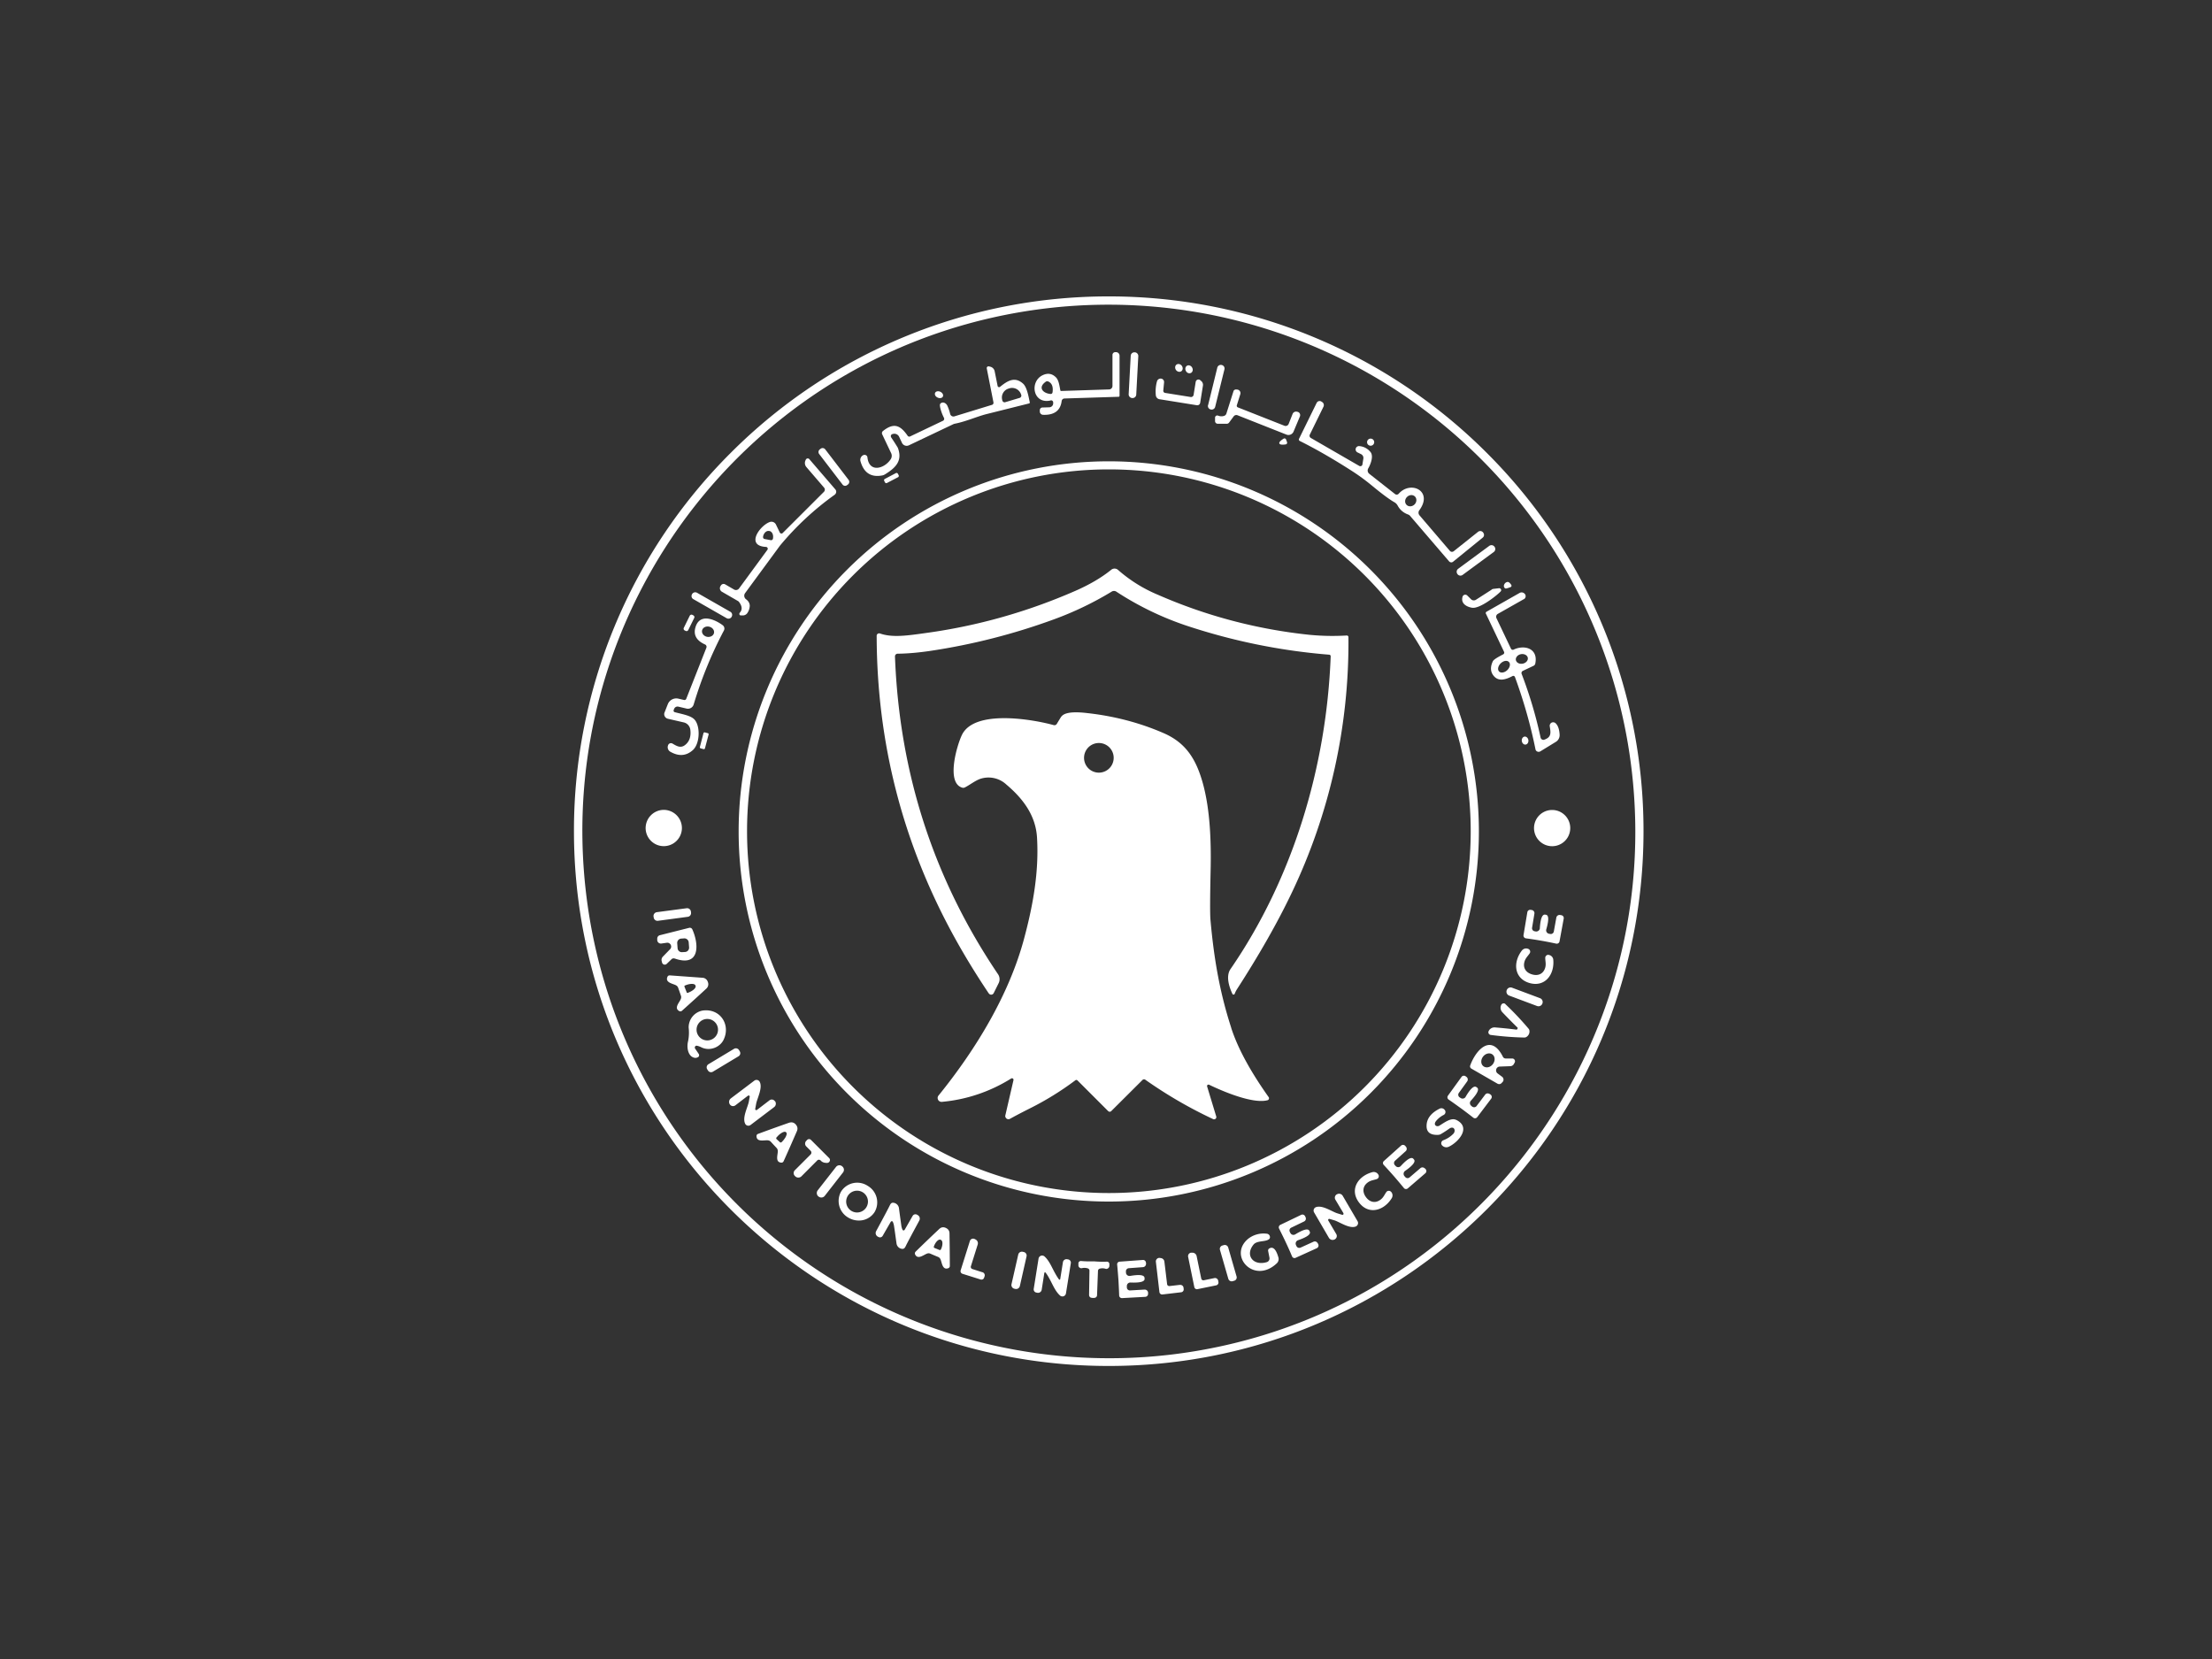
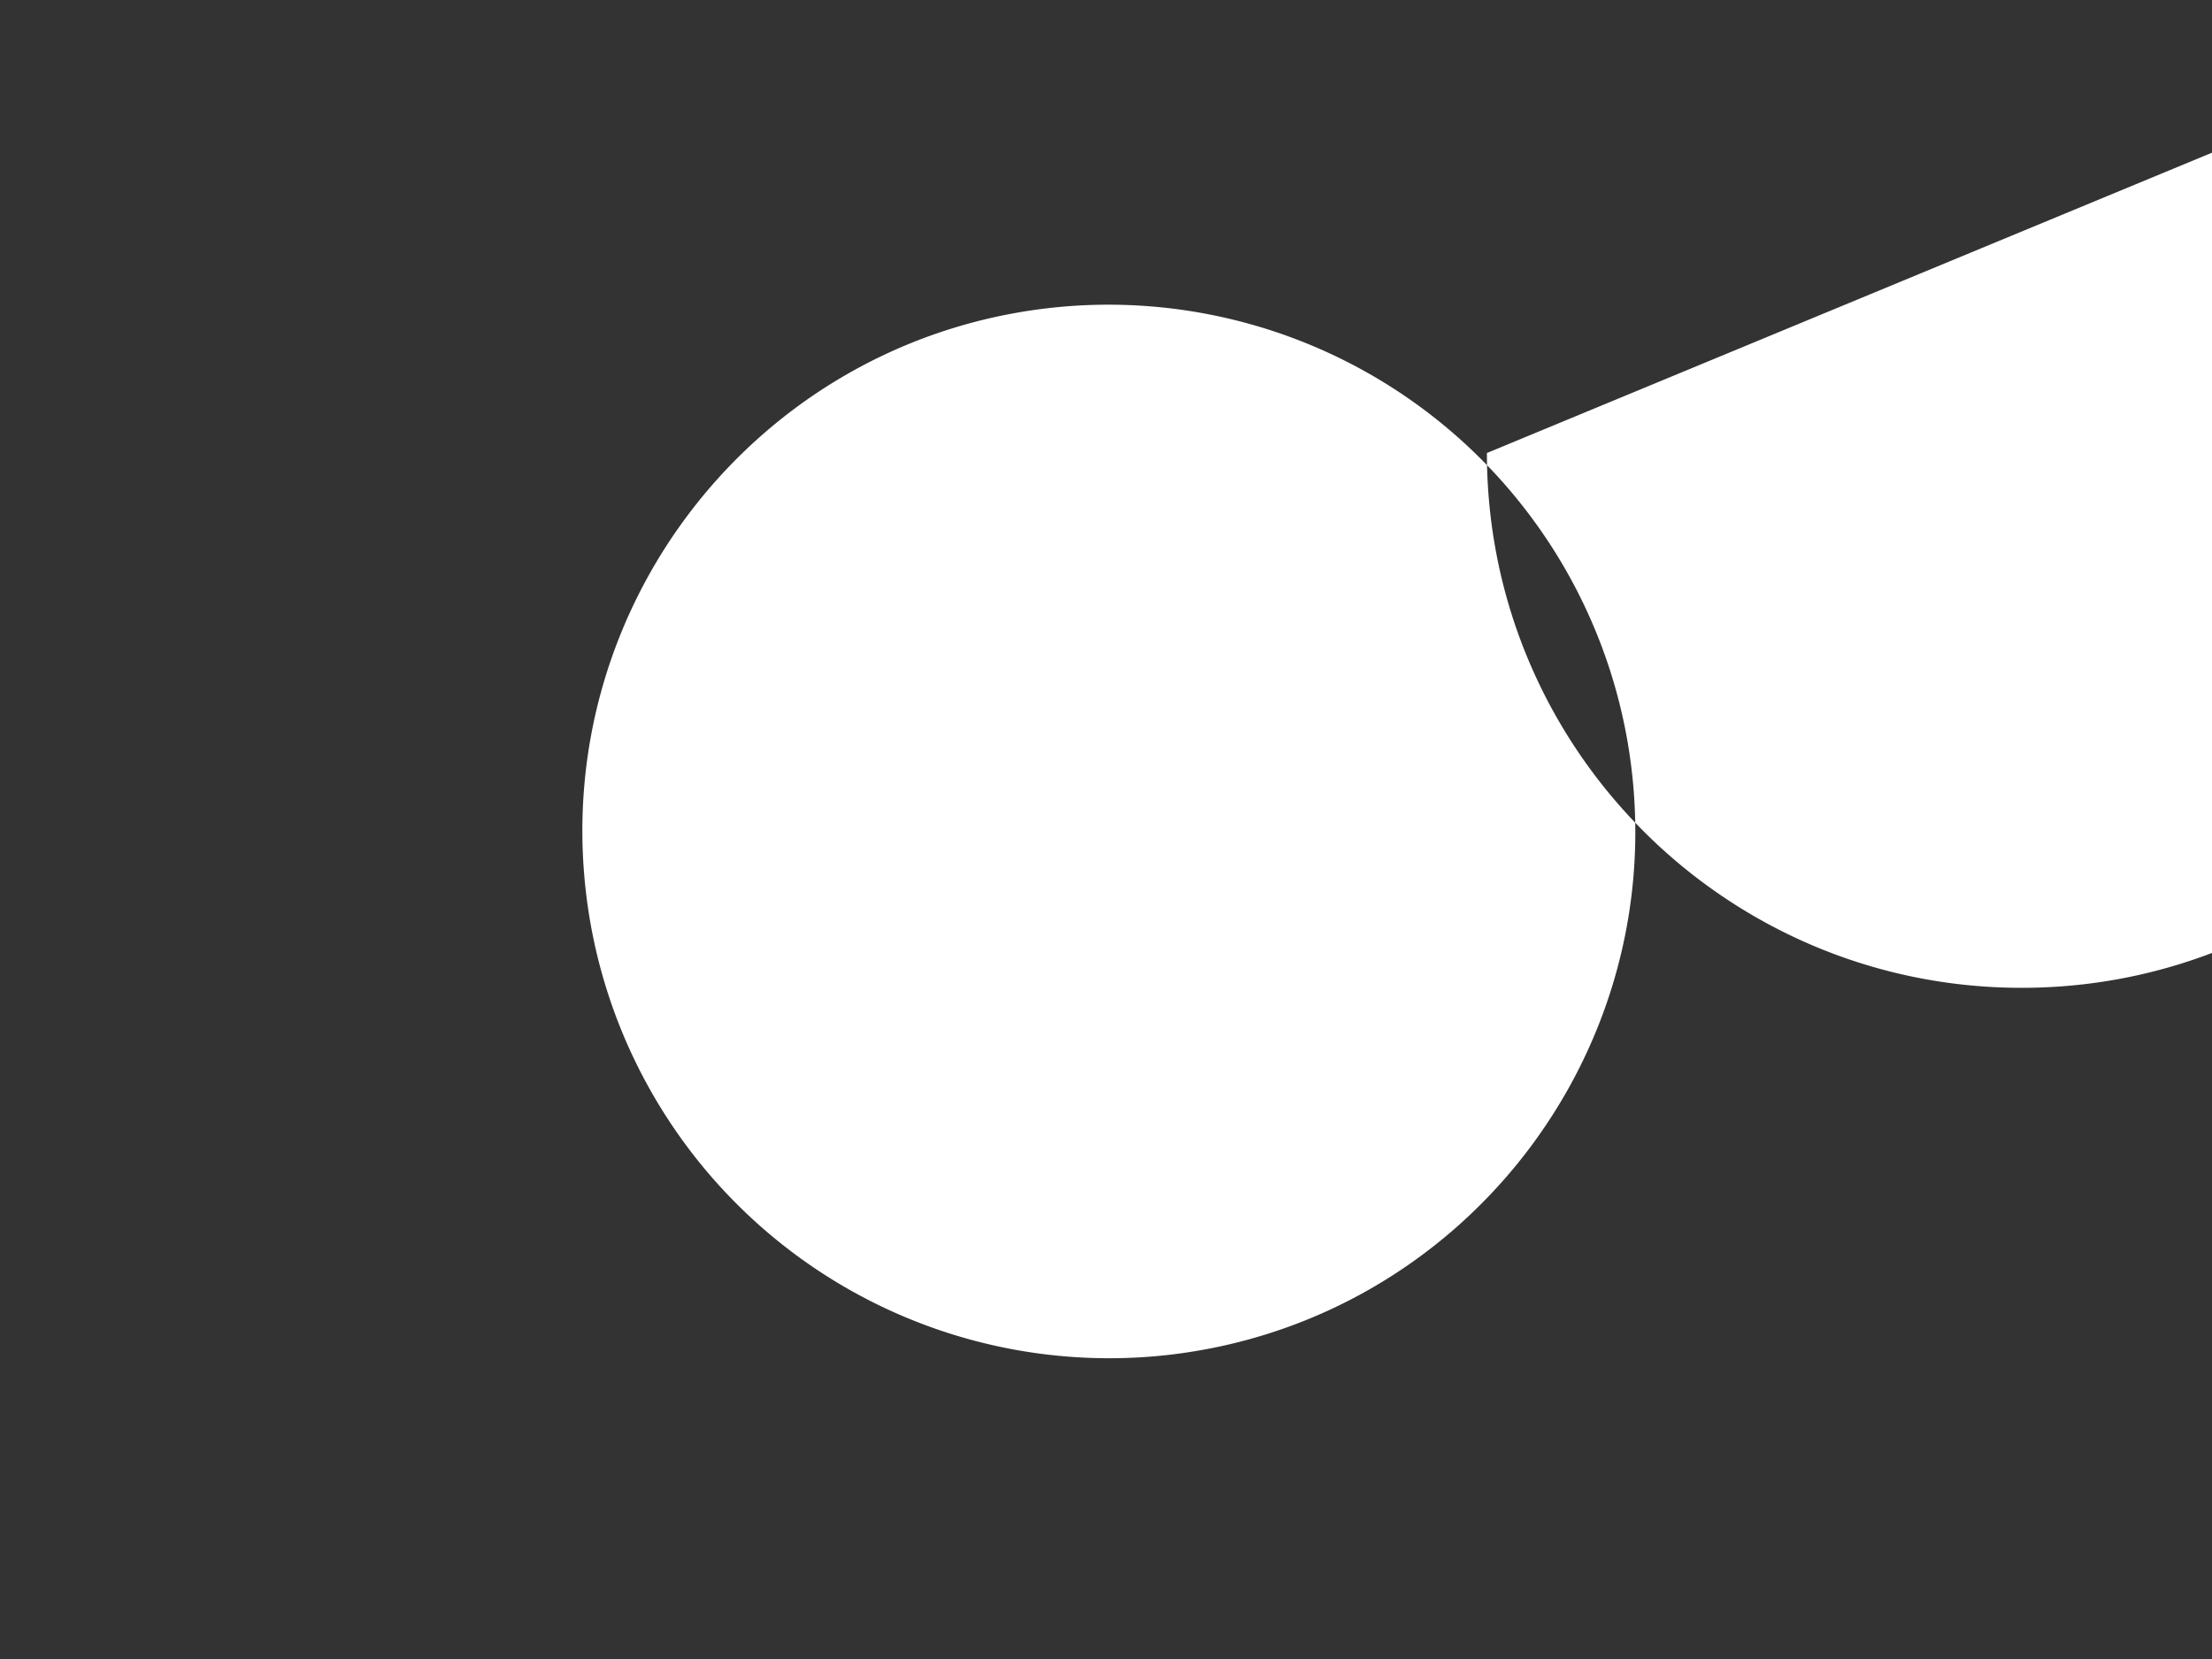
<svg xmlns="http://www.w3.org/2000/svg" width="40" height="30" fill="none">
  <rect width="100%" height="100%" fill="#333333" stroke="none" />
-   <path fill="#FFF" d="M26.888 8.192a9.645 9.645 0 0 0-6.839-2.832 9.641 9.641 0 0 0-6.838 2.832 9.64 9.64 0 0 0-2.832 6.838c0 5.342 4.329 9.671 9.67 9.671 5.34 0 9.671-4.329 9.671-9.671a9.645 9.645 0 0 0-2.832-6.838Zm-5.709 16.303a9.526 9.526 0 0 1-10.58-8.333c-.623-5.224 3.104-9.964 8.324-10.586a9.527 9.527 0 0 1 10.581 8.333c.622 5.224-3.105 9.963-8.325 10.586Z" />
-   <path fill="#FFF" d="M18.998 7.239h.008c.022 0 .039.017.039.039v.016c0 .038-.03.069-.068.071l-.127.004a.048.048 0 0 0-.047.048v.024a.06.06 0 0 0 .058.06c.203.008.315-.076.337-.247a.053.053 0 0 1 .051-.048l.979-.031c.009 0 .017-.008.017-.018v-.725a.064.064 0 0 0-.059-.064h-.018a.05.05 0 0 0-.051.051v.561a.062.062 0 0 1-.059.062l-.87.028a.013.013 0 0 1-.013-.01c-.014-.06-.025-.181-.079-.235-.07-.071-.151-.084-.244-.039-.238.116-.175.528.146.456Zm-.089-.335a.046.046 0 0 1 .048-.005c.066.03.091.097.076.198-.004.016-.017.028-.032.027-.13-.007-.244-.111-.092-.22Zm1.638.231a.066.066 0 0 1-.07.063h-.004a.067.067 0 0 1-.063-.07l.037-.694a.066.066 0 0 1 .07-.063h.005a.067.067 0 0 1 .062.07Zm.815-.422c.029-.021.033-.064.009-.098-.024-.033-.067-.042-.096-.022-.028.02-.033.065-.009.098s.067.042.096.022Zm.173.031c.032-.015.043-.058.024-.094-.018-.037-.059-.053-.091-.038-.032.016-.043.058-.024.094.017.037.058.054.091.038Zm.311.583.167-.68a.066.066 0 0 1 .078-.047l.004.001a.064.064 0 0 1 .047.077l-.168.68a.065.065 0 0 1-.078.047l-.004-.001a.064.064 0 0 1-.047-.078Zm-5.885 1.269A.134.134 0 0 0 16 8.58c.194-.119.327-.246.235-.484a4.414 4.414 0 0 0-.12-.187.04.04 0 0 1-.005-.014.038.038 0 0 1 .03-.046l.017-.004a.095.095 0 0 1 .101.051l.053.113a.094.094 0 0 0 .124.044l.812-.386.014-.004c.207-.04.407-.132.579-.175l.771-.193c.007-.003.013-.01.011-.018-.016-.07-.046-.269-.119-.337-.152-.139-.286-.053-.42.056a.043.043 0 0 1-.012.005c-.014.002-.029-.008-.031-.022l-.053-.264a.106.106 0 0 0-.081-.084l-.023-.006h-.015a.032.032 0 0 0-.024.038l.121.614c.003.02-.008.039-.027.044l-.679.208-.004.001a.061.061 0 0 1-.073-.044.78.78 0 0 0-.053-.154.106.106 0 0 0-.027-.033c-.034-.029-.079-.026-.101.006-.007.011-.006.037.004.079a.806.806 0 0 0 .065.172c.01.02.001.045-.018.053l-.594.283a.036.036 0 0 1-.045-.012c-.133-.193-.25-.241-.445-.087a.05.05 0 0 0-.015.061l.16.337a.112.112 0 0 1-.008.116c-.112.169-.388.248-.419-.036a.076.076 0 0 0-.006-.02.054.054 0 0 0-.072-.019l-.005.002a.096.096 0 0 0-.043.106c.06.212.193.298.401.256Zm2.277-1.569.016-.005a.17.17 0 0 1 .211.114l.003.007a.043.043 0 0 1-.029.052l-.261.078a.057.057 0 0 1-.026 0l-.01-.007a.028.028 0 0 1-.013-.015c-.003-.002-.003-.004-.004-.006v-.007a.168.168 0 0 1 .113-.211Zm2.734.193.671.108a.053.053 0 0 0 .06-.043l.05-.312a.09.09 0 0 0-.03-.082l-.019-.016a.041.041 0 0 0-.024-.011.05.05 0 0 0-.058.042l-.038.235a.047.047 0 0 1-.054.038l-.461-.074a.039.039 0 0 1-.033-.043l.014-.146a.063.063 0 0 0-.048-.069h-.003a.068.068 0 0 0-.077.049.681.681 0 0 0-.021.252.08.08 0 0 0 .069.072Zm1.056.296s-.01-.003-.016-.003a.04.04 0 0 0-.04.04v.061c0 .028.022.049.049.049h.163a.051.051 0 0 0 .043-.023l.082-.111a.06.06 0 0 1 .069-.02l.885.35a.1.1 0 0 0 .128-.053l.116-.277s.003-.008.003-.013a.06.06 0 0 0-.047-.069l-.014-.003a.068.068 0 0 0-.075.042l-.071.18a.059.059 0 0 1-.076.033l-.844-.333a.031.031 0 0 1-.017-.038l.063-.201.002-.011a.064.064 0 0 0-.055-.071l-.02-.002c-.024-.002-.045.011-.051.032l-.128.404a.065.065 0 0 1-.043.042.157.157 0 0 1-.109-.006Z" />
-   <path fill="#FFF" d="M16.955 7.189c.039.019.082.01.095-.018.014-.029-.006-.068-.045-.086-.039-.019-.082-.01-.095.019-.014.029.006.068.045.085Zm6.547.784c.286.142.598.321.935.537.127.081.256.175.386.283.176.145.306.24.388.287.028.015.05.037.065.066.04.073.102.127.187.158a.079.079 0 0 1 .035.024l.706.823c.019.021.05.025.072.007l.536-.436a.062.062 0 0 0 .01-.088l-.002-.005-.002-.002a.064.064 0 0 0-.09-.01l-.438.349a.05.05 0 0 1-.072-.005l-.548-.641a.074.074 0 0 1-.004-.093c.256-.349-.157-.544-.373-.299a.048.048 0 0 1-.065.007l-.468-.368a.076.076 0 0 1-.018-.097c.036-.061.105-.22.04-.297a.287.287 0 0 0-.201-.106.061.061 0 0 0-.061.034.06.06 0 0 0 .03.081l.063.031c.03.015.046.048.041.08l-.017.105-.004.014a.04.04 0 0 1-.052.014l-.878-.507a.047.047 0 0 1-.018-.059l.247-.504a.066.066 0 0 0-.022-.085l-.013-.008-.007-.005a.061.061 0 0 0-.081.028l-.319.65a.029.029 0 0 0 .012.037Zm1.942 1.013c.042-.041.106-.045.144-.006.036.038.032.102-.01.143-.042.041-.107.044-.143.006-.038-.038-.033-.102.009-.143Zm-2.195-.95a.03.03 0 0 0 .026-.035.13.13 0 0 0-.01-.03l-.011-.029a.031.031 0 0 0-.043-.009c-.059.037-.084.065-.076.086.007.021.046.027.115.017Z" />
+   <path fill="#FFF" d="M26.888 8.192c0 5.342 4.329 9.671 9.67 9.671 5.34 0 9.671-4.329 9.671-9.671a9.645 9.645 0 0 0-2.832-6.838Zm-5.709 16.303a9.526 9.526 0 0 1-10.58-8.333c-.623-5.224 3.104-9.964 8.324-10.586a9.527 9.527 0 0 1 10.581 8.333c.622 5.224-3.105 9.963-8.325 10.586Z" />
  <path fill="#FFF" d="M24.786 8.06a.064.064 0 0 0 .064-.064.064.064 0 0 0-.129 0c0 .036.029.064.065.064Zm-9.467.712a.058.058 0 0 1-.084-.011l-.422-.551a.06.06 0 0 1 .012-.084l.014-.011a.06.06 0 0 1 .084.011l.422.551a.06.06 0 0 1-.011.084Zm-2.264 1.929.284.164a.073.073 0 0 1 .029.026c.055.075.057.138.008.191a.03.03 0 0 0-.006.018c-.002.015.011.029.026.029h.037a.1.1 0 0 0 .086-.05.25.25 0 0 0 .039-.122c0-.048-.023-.088-.068-.121a.08.08 0 0 1-.016-.111l.628-.855a5.235 5.235 0 0 1 .994-.925l.002-.003a.065.065 0 0 0 .007-.093l-.469-.545a.03.03 0 0 0-.014-.011.038.038 0 0 0-.051.021l-.007.015a.113.113 0 0 0 .019.118l.319.371a.056.056 0 0 1-.003.076l-.744.743s-.005.006-.009.007a.033.033 0 0 1-.046-.017l-.067-.139a.091.091 0 0 0-.114-.048c-.177.063-.443.429-.069.45a.03.03 0 0 1 .019.006.033.033 0 0 1 .007.048l-.512.698a.069.069 0 0 1-.089.019l-.16-.093a.057.057 0 0 0-.08.021l-.007.011a.074.074 0 0 0 .027.101Zm.771-.954a.034.034 0 0 1-.027-.039v-.007c.013-.063.06-.108.108-.099h.007c.047.01.076.068.064.133v.006c-.005.018-.021.03-.04.027Zm-.469 5.288a6.693 6.693 0 1 0 13.386 0 6.693 6.693 0 0 0-13.386 0Zm6.695-6.547a6.543 6.543 0 1 1 0 13.086 6.543 6.543 0 0 1 0-13.086Zm-4.013.246a.026.026 0 0 1-.035-.01l-.015-.029A.026.026 0 0 1 16 8.661l.201-.106a.026.026 0 0 1 .035.011l.015.028a.027.027 0 0 1-.011.035Zm10.329 1.552.563-.415a.067.067 0 0 1 .093.014l.003.004a.067.067 0 0 1-.015.093l-.563.414a.066.066 0 0 1-.093-.014l-.002-.003a.067.067 0 0 1 .014-.093Z" />
-   <path fill="#FFF" d="M17.881 17.964a.084.084 0 0 0 .02.018.052.052 0 0 0 .069-.025l.089-.179a.16.16 0 0 0-.011-.16c-1.165-1.724-1.785-3.64-1.864-5.747v-.001c0-.027.021-.049.049-.049.183-.002.38-.02.591-.051a11.4 11.4 0 0 0 2.231-.569 5.904 5.904 0 0 0 1.05-.504.078.078 0 0 1 .082.002 5.51 5.51 0 0 0 1.272.616c.839.278 1.698.453 2.578.524.015 0 .026.014.026.029-.075 1.991-.679 4.011-1.811 5.655-.088.127-.027.32.034.45a.022.022 0 0 0 .012.011.023.023 0 0 0 .029-.012.457.457 0 0 1 .041-.083c.402-.623.73-1.199.983-1.728a10.493 10.493 0 0 0 1.033-4.64v-.001c0-.017-.015-.029-.032-.028a4.322 4.322 0 0 1-.667-.012 9.203 9.203 0 0 1-2.745-.724 2.608 2.608 0 0 1-.722-.45.095.095 0 0 0-.123-.003c-.177.143-.394.27-.65.382-.865.378-1.762.632-2.69.76-.348.049-.618.089-.843.01-.004-.002-.01-.002-.015-.002a.044.044 0 0 0-.044.044c.004 1.936.471 3.75 1.401 5.442.189.344.398.685.626 1.025Zm9.343-7.323c.009.004.039-.004.091-.024l.006-.003a.026.026 0 0 0 .008-.036c-.027-.042-.053-.061-.076-.053a.076.076 0 0 0-.047.035c-.02.032-.012.069.018.082Zm-.25.022-.285.183a.07.07 0 0 1-.088-.01l-.067-.066a.046.046 0 0 0-.023-.014.051.051 0 0 0-.064.037c-.033.119.069.179.172.197.139.023.444-.218.517-.294a.035.035 0 0 0 .01-.028.036.036 0 0 0-.039-.031l-.095.011a.082.082 0 0 0-.039.013Zm-14.435.172.601.344a.067.067 0 0 0 .09-.024v-.002a.064.064 0 0 0-.023-.09l-.602-.344a.067.067 0 0 0-.09.024v.002a.063.063 0 0 0 .024.09Zm14.331.262.328.69a.035.035 0 0 1-.016.046c-.112.057-.174.098-.187.125-.047.1-.044.185.008.254.09.122.225.078.349.013.001 0 .002 0 .003-.002a.033.033 0 0 1 .04.019c.16.437.283.872.371 1.306a.068.068 0 0 0 .007.02.06.06 0 0 0 .081.019l.281-.172a.142.142 0 0 0 .068-.13c-.006-.102-.032-.172-.078-.211a.065.065 0 0 0-.049-.012c-.033.004-.056.037-.052.07.018.114.036.198-.099.244l-.005.002a.053.053 0 0 1-.061-.039 7.801 7.801 0 0 0-.343-1.153.043.043 0 0 1 .021-.054l.196-.093a.056.056 0 0 0 .029-.036c.043-.199-.077-.295-.224-.295a.386.386 0 0 0-.168.04.036.036 0 0 1-.047-.018l-.262-.551a.06.06 0 0 1 .026-.079l.47-.266h.003a.064.064 0 0 0 .019-.087l-.002-.002a.074.074 0 0 0-.099-.022l-.597.339a.028.028 0 0 0-.011.037Zm.631.733c.06-.012.116.017.126.063.01.048-.031.095-.09.108-.06.012-.115-.017-.125-.064-.009-.047.031-.095.089-.107Zm-.215.141c.033.033.019.099-.029.146-.05.048-.116.059-.149.025-.032-.034-.019-.099.03-.147.05-.048.115-.059.148-.024Zm-14.84-.578c-.009.017-.029.025-.046.016l-.019-.009a.035.035 0 0 1-.016-.046l.108-.22a.035.035 0 0 1 .046-.016l.019.01a.035.035 0 0 1 .016.046Zm-.37 1.604.291.067a.155.155 0 0 1 .116.129c.017.132-.02.228-.107.288-.076.05-.144.007-.214-.034a.055.055 0 0 0-.082.033l-.002.005a.094.094 0 0 0 .044.109c.152.087.288.077.408-.031.128-.118.135-.425.034-.545-.065-.078-.218-.101-.36-.139l-.005-.001a.03.03 0 0 1-.016-.04l.008-.02a.066.066 0 0 1 .075-.04l.152.036a.108.108 0 0 0 .125-.072c.14-.468.322-.914.548-1.341a.075.075 0 0 0-.021-.094c-.134-.101-.403-.223-.488.018-.051.146.004.256.167.329.023.01.034.036.024.061l-.364.923a.034.034 0 0 1-.038.02l-.103-.024a.165.165 0 0 0-.192.1l-.059.15-.004.011a.086.086 0 0 0 .063.102Zm.62-1.597c.011-.05.067-.081.127-.068.06.013.099.065.088.115-.011.05-.068.08-.128.068-.058-.013-.098-.064-.087-.115Z" />
-   <path fill="#FFF" d="M22.264 18.584c-.207-.637-.313-1.253-.375-1.951-.009-.104-.008-.388.002-.852.014-.565-.008-1.142-.141-1.621-.118-.421-.297-.723-.704-.901-.435-.19-.9-.311-1.392-.365-.196-.023-.331-.015-.406.021a.16.16 0 0 0-.069.062l-.068.112a.05.05 0 0 1-.058.023c-.38-.105-1.432-.288-1.658.177-.093.193-.289.867.004.954a.063.063 0 0 0 .047-.003c.095-.046.202-.138.311-.165a.474.474 0 0 1 .441.112c.303.256.533.561.555.965.035.609-.069 1.2-.228 1.798-.271 1.032-.88 2.029-1.553 2.86a.066.066 0 0 0-.016.05.07.07 0 0 0 .076.065 2.829 2.829 0 0 0 1.254-.423c.007-.003.013-.005.02-.003a.028.028 0 0 1 .021.033l-.147.636a.05.05 0 0 0 .006.041.056.056 0 0 0 .079.022c.074-.041.19-.103.349-.183a5.33 5.33 0 0 0 .832-.513.029.029 0 0 1 .038.002l.554.554h.001a.038.038 0 0 0 .057 0l.563-.561a.04.04 0 0 1 .052-.005 8.03 8.03 0 0 0 1.226.712c.009.005.02.005.03.002a.04.04 0 0 0 .026-.051l-.164-.54a.034.034 0 0 1 0-.02c.007-.013.024-.019.037-.012.296.143.801.346 1.054.28a.043.043 0 0 0 .012-.005c.016-.012.021-.036.009-.052-.265-.374-.538-.819-.678-1.255Zm-3.385-3.728v-.006l.002-.005-.002.011Zm.951 1.371v-.006l.003-.004c-.003.003-.003.006-.003.01Zm.041-2.255a.268.268 0 1 1 0-.536.268.268 0 0 1 0 .536Zm.428 2.263v-.008l.002-.005a.035.035 0 0 0-.003.013Zm2.351 3.503c.007 0 .013 0 .018-.003a.021.021 0 0 1-.018.003Zm.026-.014s0 .002-.002.003a.019.019 0 0 0 .002-.008Zm-9.928-6.192c-.002.011-.013.017-.024.015l-.053-.014a.02.02 0 0 1-.015-.025l.065-.25a.02.02 0 0 1 .025-.014l.053.014a.02.02 0 0 1 .015.024Zm14.771-.132c.006.04.036.069.069.064.033-.004.055-.04.05-.08-.006-.039-.036-.068-.069-.064-.033.005-.055.04-.05.08Zm-15.188 1.573a.329.329 0 0 0-.328-.328.33.33 0 0 0-.328.328.328.328 0 0 0 .656 0Zm15.737-.326a.327.327 0 1 0-.001.655.327.327 0 0 0 .001-.655Zm-16.19 1.848.537-.071a.069.069 0 0 1 .079.06l.002.017a.068.068 0 0 1-.06.078l-.537.072a.069.069 0 0 1-.078-.06l-.003-.017a.07.07 0 0 1 .06-.079Zm16.354.054-.02-.003a.059.059 0 0 0-.068.045l-.046.254a.056.056 0 0 1-.066.044l-.021-.004-.005-.001a.063.063 0 0 1-.044-.079c.05-.174.046-.262-.013-.264-.058-.017-.092.063-.104.244v.006a.066.066 0 0 1-.073.053l-.021-.004a.055.055 0 0 1-.046-.064l.042-.255a.057.057 0 0 0-.047-.065l-.021-.003a.052.052 0 0 0-.06.043l-.069.414v.001a.051.051 0 0 0 .042.057 6.947 6.947 0 0 1 .55.096h.001a.05.05 0 0 0 .058-.04l.076-.413a.052.052 0 0 0-.042-.061Zm-16.031.784c.464.162.438-.264.318-.528a.05.05 0 0 0-.056-.027l-.532.134a.063.063 0 0 0-.046.061v.031a.066.066 0 0 0 .074.058l.099-.014a.067.067 0 0 1 .058.02c.027.026.028.07.001.097l-.133.137a.084.084 0 0 0-.019.076l.007.028a.059.059 0 0 0 .012.022c.02.021.053.021.073.001l.085-.082c.014-.016.038-.02.057-.014Zm.116-.36.054-.004a.078.078 0 0 1 .083.072l.007.091a.078.078 0 0 1-.072.083l-.054.003a.076.076 0 0 1-.082-.071l-.007-.092a.078.078 0 0 1 .071-.082Zm15.701.296h-.007l-.013-.003a.055.055 0 0 0-.055.054c0 .064.02.118-.004.189-.033.099-.123.145-.235.111-.113-.033-.164-.118-.139-.22.017-.073.062-.108.097-.161a.054.054 0 0 0-.029-.081l-.005-.002a.098.098 0 0 0-.107.032c-.166.214-.143.506.137.588.279.08.455-.152.43-.423a.096.096 0 0 0-.072-.083Zm-15.218.488a.106.106 0 0 0-.096-.076l-.592-.043c-.019-.001-.036.009-.042.026-.048.107.101.122.157.155a.08.08 0 0 1 .034.037l.028.079.027.078a.085.085 0 0 1-.005.052c-.023.061-.13.164-.027.219a.043.043 0 0 0 .048-.006c.169-.152.316-.285.439-.399a.106.106 0 0 0 .029-.122Zm-.222.091s0 .006-.003.008a.021.021 0 0 1-.007.012c-.004.006-.008.013-.015.018-.007.007-.013.013-.022.019a.37.37 0 0 1-.077.042l-.019.008a.014.014 0 0 1-.016-.007l-.043-.109s.001-.014.006-.016l.02-.008c.082-.032.16-.031.173.004l.003.008c.003.006.003.013 0 .021Zm14.668.059.001-.003a.074.074 0 0 1 .096-.043l.505.189a.074.074 0 0 1 .044.095l-.001.003a.075.075 0 0 1-.096.044l-.505-.189a.075.075 0 0 1-.044-.096Zm-.021.251-.016-.011a.049.049 0 0 0-.064.03l-.004.009a.117.117 0 0 0 .026.118c.094.099.185.191.273.277.006.006.006.013 0 .023-.005.01-.011.016-.018.015a8.171 8.171 0 0 0-.388-.04.118.118 0 0 0-.108.054l-.004.008c-.003.006-.006.012-.007.019a.049.049 0 0 0 .042.055c.205.027.409.043.612.047.014 0 .03-.007.047-.02a.135.135 0 0 0 .031-.04.12.12 0 0 0 .011-.049c0-.021-.005-.038-.015-.049a5.347 5.347 0 0 0-.421-.446Zm-14.622.752a.339.339 0 0 1 .086.032c.154.07.33-.006.395-.138.133-.271-.058-.574-.378-.53a.309.309 0 0 0-.253.307.787.787 0 0 1-.01.247c-.027.102-.006.237.074.284.038.022.072.023.105.005h.001a.042.042 0 0 0 .012-.059l-.065-.096a.03.03 0 0 1-.005-.024.032.032 0 0 1 .038-.028Zm.187-.484a.194.194 0 1 1 0 .388.194.194 0 0 1 0-.388Zm14.556.715h-.117a.056.056 0 0 1-.051-.03c-.218-.437-.495-.115-.592.156a.047.047 0 0 0 .021.057l.472.272c.025.014.056.01.074-.011l.017-.018.006-.006a.065.065 0 0 0-.015-.091l-.08-.059a.068.068 0 0 1-.027-.054.068.068 0 0 1 .066-.07l.19-.007a.076.076 0 0 0 .065-.038l.014-.026a.042.042 0 0 0 .007-.024.05.05 0 0 0-.05-.051Zm-.351.103c-.045.058-.121.075-.171.036-.048-.037-.051-.115-.005-.174.045-.058.122-.075.17-.037.049.037.051.116.006.175Zm-14.104.136a.065.065 0 0 1-.089-.023l-.014-.022a.066.066 0 0 1 .022-.09l.464-.279a.066.066 0 0 1 .09.023l.013.022a.065.065 0 0 1-.022.09Zm14.045.403c-.025-.018-.061-.014-.079.011l-.156.207c-.018.024-.053.028-.078.011l-.017-.014-.004-.004a.063.063 0 0 1-.004-.09c.122-.133.158-.213.106-.241-.044-.041-.11.015-.201.171l-.003.006a.064.064 0 0 1-.089.014l-.018-.012a.056.056 0 0 1-.012-.079l.151-.209a.059.059 0 0 0-.013-.08l-.017-.012a.053.053 0 0 0-.073.012l-.246.34a.05.05 0 0 0 .012.069c.078.053.153.108.227.161.073.054.148.111.221.168a.05.05 0 0 0 .069-.009l.253-.335a.053.053 0 0 0-.01-.074l-.016-.012Zm-12.922.132-.002-.002-.002-.003a.068.068 0 0 0-.095-.013l-.227.174s-.01.005-.016.004a.02.02 0 0 1-.015-.024l.016-.088c.018-.1.121-.287.066-.398l-.007-.011a.065.065 0 0 0-.092-.012l-.426.322a.08.08 0 0 0-.016.107l.002.002.002.003c.022.03.066.034.096.012l.227-.174s.011-.005.017-.004c.011.003.018.013.015.024l-.016.088c-.019.1-.122.287-.066.398l.006.011a.066.066 0 0 0 .092.012l.426-.323a.078.078 0 0 0 .017-.106Zm12.314.335c-.089-.042-.211.051-.298.105a.06.06 0 0 1-.023.009c-.03.006-.058-.011-.06-.038-.002-.019.009-.042.033-.068a.432.432 0 0 1 .127-.097l.004-.002a.06.06 0 0 0 .018-.083l-.003-.003a.073.073 0 0 0-.091-.026c-.159.079-.239.184-.238.317 0 .11.069.163.206.158a.105.105 0 0 0 .054-.015 1.92 1.92 0 0 0 .151-.098c.022-.015.042-.021.061-.016a.036.036 0 0 1 .02.011c.022.022.02.064-.004.094a.497.497 0 0 1-.189.123c-.005.002-.01.006-.014.009a.058.058 0 0 0-.007.08h.001a.102.102 0 0 0 .119.028c.168-.075.424-.351.134-.489Zm-11.94.082c-.033-.036-.073-.044-.12-.029-.158.055-.346.122-.559.201a.04.04 0 0 0-.029.039c.001.117.142.07.207.078a.087.087 0 0 1 .048.021l.056.061.057.061a.083.083 0 0 1 .017.049c.003.065-.054.202.062.211.018.003.036-.009.043-.025.094-.207.173-.389.24-.543.02-.045.012-.086-.022-.124Zm-.165.189-.003.008a.186.186 0 0 1-.027.054l-.023.032a.367.367 0 0 1-.017.019l-.018.019c-.009.009-.023.01-.032.001l-.059-.054c-.01-.009-.01-.023-.001-.033l.018-.019c.005-.008.012-.013.018-.018a.215.215 0 0 1 .032-.028l.011-.007c.003-.004.007-.005.01-.007.008-.005.016-.01.024-.013.006-.002.011-.005.017-.006a.062.062 0 0 1 .018-.003c.007 0 .015.002.02.007h.001l.005.005h.001l.006.01a.044.044 0 0 1 .002.013.075.075 0 0 1-.003.02Zm.557.461a.045.045 0 0 1 .062.005c.026.03.064.043.115.042a.05.05 0 0 0 .036-.016.05.05 0 0 0 0-.072l-.328-.328a.049.049 0 0 0-.069 0l-.016.017a.071.071 0 0 0 0 .101l.079.079a.047.047 0 0 1 0 .066l-.287.287a.072.072 0 0 0 0 .1l.01.01a.08.08 0 0 0 .109 0l.289-.29.002-.002Zm10.986.149a.057.057 0 0 0-.081-.007l-.195.167a.055.055 0 0 1-.078-.006l-.015-.017-.004-.005a.065.065 0 0 1 .015-.089c.148-.103.2-.174.155-.213-.033-.05-.11-.009-.232.124l-.005.005a.062.062 0 0 1-.089-.006l-.015-.016a.056.056 0 0 1 .006-.079l.191-.172c.024-.021.025-.056.005-.081l-.013-.015a.054.054 0 0 0-.075-.005l-.312.28a.048.048 0 0 0-.002.069c.064.069.126.138.186.206.06.069.119.14.179.212v.001a.05.05 0 0 0 .07.006l.318-.274a.052.052 0 0 0 .006-.073l-.014-.016Zm-10.979.394.33-.422a.077.077 0 0 1 .11-.014l.003.003a.077.077 0 0 1 .014.11l-.33.423a.078.078 0 0 1-.11.013l-.004-.002a.08.08 0 0 1-.013-.111Zm10.369.028-.01-.009a.055.055 0 0 0-.076.011c-.037.052-.054.105-.116.146-.086.059-.184.041-.253-.053s-.058-.193.023-.258c.057-.047.113-.048.174-.069a.054.054 0 0 0 .026-.081l-.003-.005a.096.096 0 0 0-.103-.039c-.261.069-.418.314-.245.546.173.233.452.154.594-.075a.095.095 0 0 0-.007-.11l-.004-.005Zm-9.465-.109a.345.345 0 0 0-.479.099.347.347 0 0 0 .124.473.367.367 0 0 0 .194.055.334.334 0 0 0 .286-.154.346.346 0 0 0-.125-.473Zm-.179.481a.197.197 0 1 1 .001-.393.197.197 0 0 1-.001.393Zm8.769-.3a.076.076 0 0 0-.103-.029h-.003s-.002.003-.004.003a.07.07 0 0 0-.024.093l.146.245s.003.011.002.017c-.004.011-.015.017-.026.013l-.085-.026c-.096-.029-.269-.154-.387-.112a.066.066 0 0 0-.034.095l.268.46a.078.078 0 0 0 .103.029h.003l.004-.004a.068.068 0 0 0 .023-.093l-.145-.246s-.003-.011-.001-.016a.02.02 0 0 1 .025-.012l.086.025c.096.03.269.155.385.113a.03.03 0 0 0 .011-.006.066.066 0 0 0 .025-.089Zm-7.686.348-.013-.008a.059.059 0 0 0-.078.021l-.145.253-.01.009a.022.022 0 0 1-.029-.011.268.268 0 0 1-.022-.08c-.014-.103-.029-.206-.042-.31a.114.114 0 0 0-.11-.098c-.021 0-.039.013-.053.043-.03.062-.113.218-.249.47a.074.074 0 0 0 .027.099l.014.007a.056.056 0 0 0 .077-.021l.145-.252s.006-.007.01-.009a.02.02 0 0 1 .029.011.29.29 0 0 1 .022.08c.016.103.029.206.044.31a.113.113 0 0 0 .109.097c.021 0 .039-.013.054-.043.029-.062.113-.218.249-.47a.073.073 0 0 0-.028-.098Zm7.233.51a.057.057 0 0 0-.075-.029l-.235.107a.056.056 0 0 1-.074-.028l-.009-.019-.002-.006a.064.064 0 0 1 .04-.081c.17-.059.24-.112.208-.162-.019-.057-.104-.038-.258.056l-.006.003a.062.062 0 0 1-.084-.03l-.01-.02a.056.056 0 0 1 .027-.074l.232-.112a.057.057 0 0 0 .027-.076l-.009-.019a.053.053 0 0 0-.07-.025l-.379.182a.05.05 0 0 0-.021.067c.042.084.083.167.122.25a5.9 5.9 0 0 1 .113.254.048.048 0 0 0 .065.024l.383-.174a.054.054 0 0 0 .026-.07l-.009-.018Zm-6.728-.28c-.044-.019-.084-.011-.119.024-.121.114-.263.249-.424.407a.045.045 0 0 0-.01.048c.049.105.158.006.22-.014a.074.074 0 0 1 .051 0l.075.032.077.032c.015.008.027.02.035.036.029.058.033.205.143.165a.042.042 0 0 0 .028-.039 44.035 44.035 0 0 0-.006-.589c0-.049-.024-.082-.07-.102Zm-.078.374-.007.015a.02.02 0 0 1-.028.011l-.088-.036a.02.02 0 0 1-.011-.028l.005-.014c.03-.072.081-.12.114-.107l.008.004c.033.014.037.083.007.155Zm5.931-.001c-.016.008-.024.027-.021.045l.024.123a.07.07 0 0 1-.047.079c-.246.074-.399-.123-.242-.316.054-.067.172-.053.246-.08.028-.01.044-.022.049-.038a.04.04 0 0 0 .003-.015.063.063 0 0 0-.061-.065.451.451 0 0 0-.334.093c-.367.305.105.828.515.446a.106.106 0 0 0 .031-.115c-.042-.144-.097-.196-.163-.157Zm-5.186.431-.184-.059a.04.04 0 0 1-.026-.051l.123-.392a.076.076 0 0 0-.033-.088l-.017-.01-.013-.005a.061.061 0 0 0-.079.041l-.166.528a.05.05 0 0 0 .032.063l.328.103a.05.05 0 0 0 .064-.033l.009-.026a.058.058 0 0 0-.038-.072Zm4.523.161a.063.063 0 0 1-.078-.043l-.151-.523a.064.064 0 0 1 .043-.079l.028-.008a.064.064 0 0 1 .078.044l.151.523a.062.062 0 0 1-.043.078Zm-3.848.089a.069.069 0 0 1-.081.051l-.019-.004a.069.069 0 0 1-.051-.081l.122-.536a.068.068 0 0 1 .081-.051l.018.004c.037.008.06.044.051.081Zm3.586-.101a.058.058 0 0 0-.069-.044l-.189.039a.04.04 0 0 1-.048-.032l-.083-.405a.077.077 0 0 0-.071-.061h-.033a.063.063 0 0 0-.05.074l.112.547a.048.048 0 0 0 .058.038l.338-.069a.052.052 0 0 0 .04-.061l-.005-.027Zm-2.713-.382-.019-.003a.065.065 0 0 0-.075.054l-.049.306-.003.006c-.006.005-.013.005-.018 0a.775.775 0 0 1-.063-.098c-.068-.117-.107-.232-.197-.316a.069.069 0 0 0-.036-.018.066.066 0 0 0-.075.056l-.087.546a.058.058 0 0 0 .049.067l.019.004a.067.067 0 0 0 .076-.054l.048-.306.004-.007c.005-.004.013-.004.017 0a.706.706 0 0 1 .064.099c.066.116.106.231.196.315a.065.065 0 0 0 .11-.037l.088-.546a.059.059 0 0 0-.05-.068Zm2.025.46-.191.022c-.022.002-.042-.013-.044-.034l-.049-.407a.073.073 0 0 0-.065-.065l-.019-.003h-.015a.064.064 0 0 0-.055.07l.064.548a.05.05 0 0 0 .056.043l.339-.04a.052.052 0 0 0 .044-.057l-.003-.026a.058.058 0 0 0-.063-.05Zm-1.326-.419a1.905 1.905 0 0 1-.232-.006c-.09.003-.168 0-.233-.006h-.002c-.023-.001-.045.016-.046.04v.047c.007.03.036.049.065.042a.197.197 0 0 1 .109.006.042.042 0 0 1 .026.039l-.007.441c0 .016.008.032.021.042.009.006.026.01.05.011.023 0 .04-.002.05-.009a.048.048 0 0 0 .023-.04l.017-.441c0-.016.011-.031.026-.038a.187.187 0 0 1 .11 0 .037.037 0 0 0 .015.003.057.057 0 0 0 .055-.055v-.035a.043.043 0 0 0-.045-.041Zm.68.505-.259.015a.055.055 0 0 1-.058-.054v-.028a.063.063 0 0 1 .066-.061c.181.007.266-.017.254-.076.004-.06-.083-.074-.262-.043h-.006a.063.063 0 0 1-.068-.059v-.021h-.001a.057.057 0 0 1 .052-.06l.258-.019a.06.06 0 0 0 .054-.061v-.021h-.002a.052.052 0 0 0-.056-.048l-.42.031a.047.047 0 0 0-.044.054c.009.094.016.186.023.278.005.092.01.185.013.28a.05.05 0 0 0 .052.047l.421-.023a.054.054 0 0 0 .05-.055v-.022a.06.06 0 0 0-.061-.054Z" />
</svg>